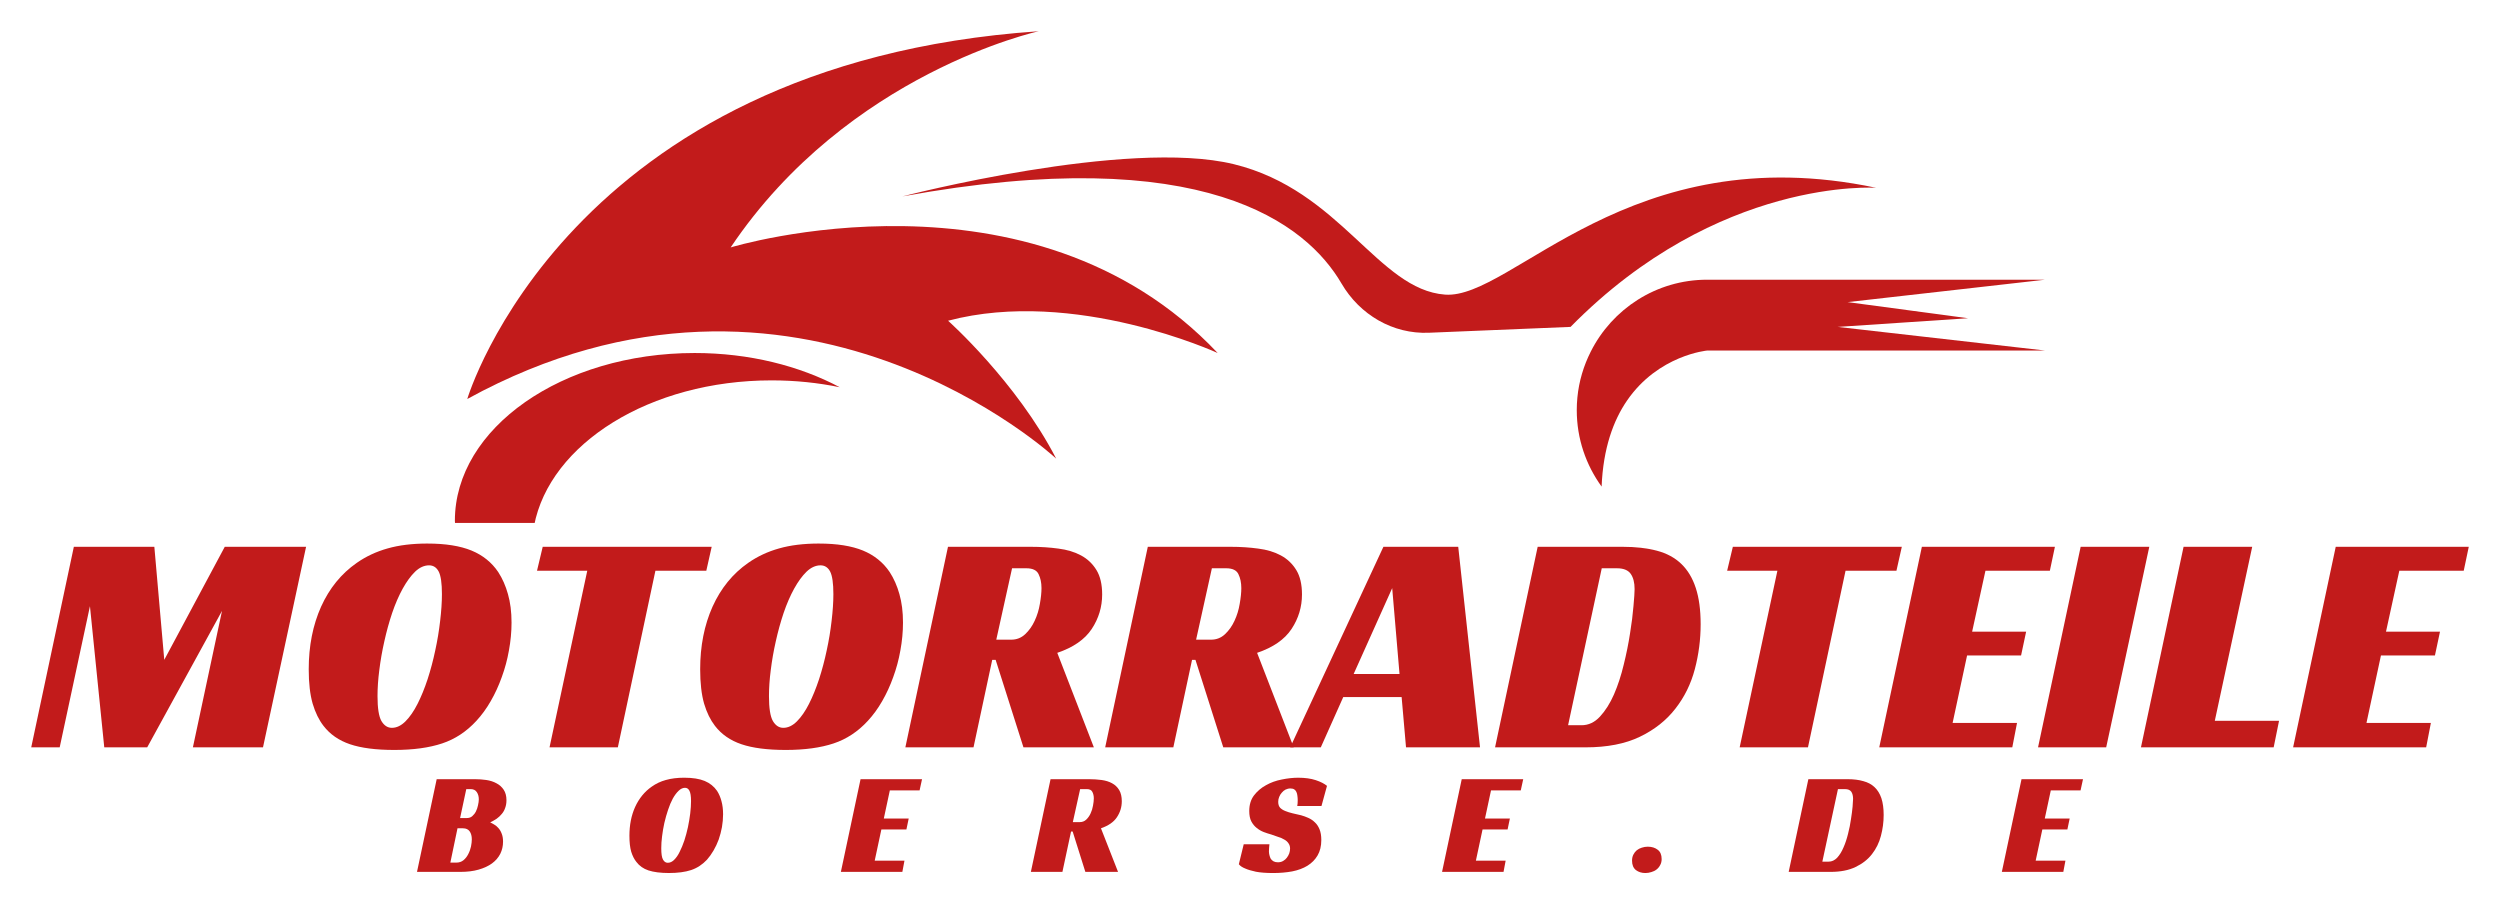
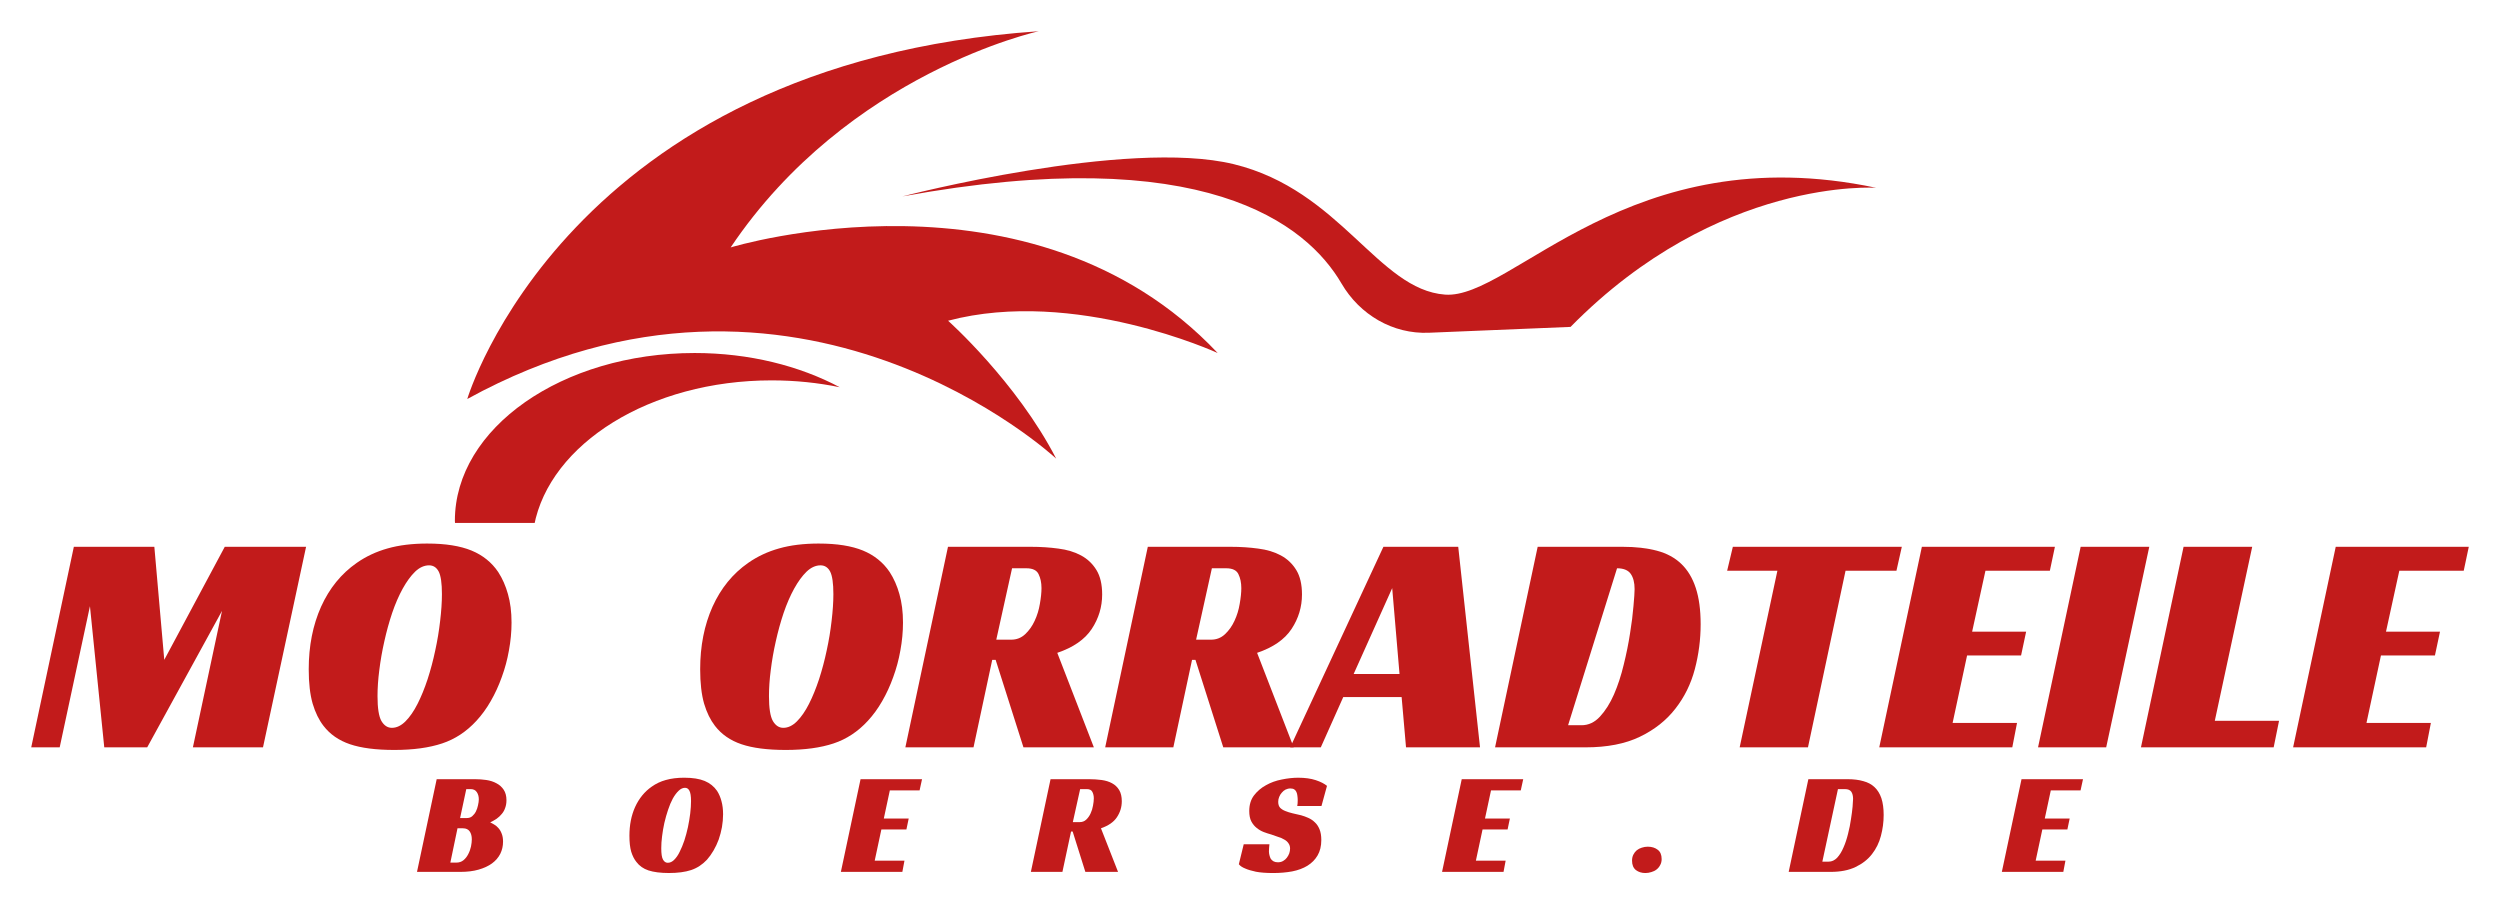
<svg xmlns="http://www.w3.org/2000/svg" width="320.234" zoomAndPan="magnify" viewBox="0 0 240.176 86.873" height="115.83" preserveAspectRatio="xMidYMid" version="1.0" id="svg209">
  <defs id="defs13">
    <g id="g2" />
    <clipPath id="cdc9e0b08b">
      <path d="M 118.668,177 H 156 v 16.656 h -37.332 z m 0,0" clip-rule="nonzero" id="path4" />
    </clipPath>
    <clipPath id="b2adc77c78">
      <path d="m 119,146.406 h 73 V 188 h -73 z m 0,0" clip-rule="nonzero" id="path7" />
    </clipPath>
    <clipPath id="c39e63f078">
-       <path d="m 226,170 h 45.668 v 21 H 226 Z m 0,0" clip-rule="nonzero" id="path10" />
-     </clipPath>
+       </clipPath>
  </defs>
  <g id="g693" transform="translate(-75.776,-143.418)" style="fill:#C21B1B">
    <g id="g593" transform="translate(0.8)" style="fill:#C21B1B">
      <g clip-path="url(#cdc9e0b08b)" id="g21" style="fill:#C21B1B">
        <path fill="#ffffff" d="m 141.711,177.332 c 5.242,0 10.07,1.23 13.941,3.289 -2.074,-0.43 -4.266,-0.66 -6.543,-0.66 -11.68,0 -21.32,6.082 -22.824,13.961 h -7.582 c -0.008,-0.156 -0.027,-0.316 -0.027,-0.477 0,-8.898 10.312,-16.113 23.035,-16.113" fill-opacity="1" fill-rule="nonzero" id="path19" style="fill:#C21B1B" />
      </g>
      <g clip-path="url(#b2adc77c78)" id="g25" style="fill:#C21B1B">
        <path fill="#ffffff" d="m 176.445,187.48 c 0,0 -24.828,-23.156 -56.578,-5.73 0,0 9.551,-32.227 54.906,-35.332 0,0 -18.328,3.984 -29.602,20.77 0,0 28.887,-8.832 46.789,10.145 0,0 -13.727,-6.324 -25.902,-3.102 0,0 6.566,5.848 10.387,13.25" fill-opacity="1" fill-rule="nonzero" id="path23" style="fill:#C21B1B" />
      </g>
      <path fill="#ffffff" d="m 161.645,162.293 c 0,0 21.602,-5.609 31.867,-3.102 10.266,2.508 13.848,12.055 20.293,12.531 6.441,0.477 17.664,-15.277 41.418,-10.262 0,0 -15.16,-1.078 -29.363,13.363 l -13.605,0.562 c -3.473,0.145 -6.648,-1.73 -8.398,-4.727 -3.348,-5.73 -13.207,-13.684 -42.211,-8.367" fill-opacity="1" fill-rule="nonzero" id="path27" style="fill:#C21B1B" />
      <g clip-path="url(#c39e63f078)" id="g31" style="fill:#C21B1B">
        <path fill="#ffffff" d="m 227.801,177.199 c 2.059,-4.094 6.289,-6.91 11.188,-6.91 h 32.465 l -18.977,2.152 11.574,1.551 -12.531,0.832 19.934,2.27 h -32.465 c 0,0 -4.695,0.422 -7.707,4.812 -1.305,1.902 -2.289,4.562 -2.438,8.258 -1.496,-2.066 -2.387,-4.594 -2.387,-7.34 0,-0.41 0.019,-0.816 0.059,-1.219 0.152,-1.574 0.605,-3.059 1.285,-4.406" fill-opacity="1" fill-rule="nonzero" id="path29" style="fill:#C21B1B" />
      </g>
    </g>
    <g id="g584" style="fill:#C21B1B">
      <g fill="#ffffff" fill-opacity="1" id="g39" style="fill:#C21B1B">
        <g transform="translate(78.776,215.216)" id="g37" style="fill:#C21B1B">
          <g id="g35" style="fill:#C21B1B">
            <path d="M 22.266,0 H 15.531 L 18.328,-13.109 11.141,0 h -4.125 L 5.641,-13.562 2.734,0 H 0 l 4.094,-19.266 h 7.734 l 0.953,10.859 5.812,-10.859 h 7.812 z m 0,0" id="path33" style="fill:#C21B1B" />
          </g>
        </g>
      </g>
      <g fill="#ffffff" fill-opacity="1" id="g47" style="fill:#C21B1B">
        <g transform="translate(104.373,215.216)" id="g45" style="fill:#C21B1B">
          <g id="g43" style="fill:#C21B1B">
            <path d="m 12.469,-19.578 c 1.738,0 3.148,0.227 4.234,0.672 1.082,0.449 1.938,1.137 2.562,2.062 0.406,0.625 0.719,1.336 0.938,2.125 0.227,0.793 0.344,1.703 0.344,2.734 0,0.887 -0.086,1.777 -0.25,2.672 -0.156,0.887 -0.387,1.742 -0.688,2.562 -0.293,0.824 -0.648,1.594 -1.062,2.312 -0.406,0.711 -0.867,1.34 -1.375,1.891 C 16.223,-1.516 15.125,-0.789 13.875,-0.375 12.633,0.039 11.102,0.25 9.281,0.25 7.52,0.25 6.102,0.066 5.031,-0.297 3.957,-0.66 3.109,-1.25 2.484,-2.062 2.047,-2.625 1.695,-3.336 1.438,-4.203 1.188,-5.078 1.062,-6.176 1.062,-7.5 c 0,-2.238 0.395,-4.242 1.188,-6.016 0.801,-1.77 1.941,-3.172 3.422,-4.203 0.895,-0.625 1.883,-1.086 2.969,-1.391 1.094,-0.312 2.367,-0.469 3.828,-0.469 z M 9.047,-1.875 c 0.457,0 0.895,-0.207 1.312,-0.625 0.414,-0.414 0.801,-0.973 1.156,-1.672 0.352,-0.695 0.676,-1.488 0.969,-2.375 0.289,-0.895 0.535,-1.816 0.734,-2.766 0.207,-0.945 0.363,-1.891 0.469,-2.828 0.113,-0.945 0.172,-1.805 0.172,-2.578 0,-1.051 -0.105,-1.773 -0.312,-2.172 -0.211,-0.395 -0.516,-0.594 -0.922,-0.594 -0.469,0 -0.918,0.203 -1.344,0.609 -0.418,0.406 -0.812,0.949 -1.188,1.625 -0.375,0.68 -0.715,1.461 -1.016,2.344 -0.293,0.875 -0.543,1.781 -0.75,2.719 -0.211,0.93 -0.371,1.852 -0.484,2.766 -0.117,0.906 -0.172,1.742 -0.172,2.5 0,1.156 0.125,1.953 0.375,2.391 0.258,0.438 0.594,0.656 1,0.656 z m 0,0" id="path41" style="fill:#C21B1B" />
          </g>
        </g>
      </g>
      <g fill="#ffffff" fill-opacity="1" id="g55" style="fill:#C21B1B">
        <g transform="translate(125.148,215.216)" id="g53" style="fill:#C21B1B">
          <g id="g51" style="fill:#C21B1B">
-             <path d="M 18.484,-16.969 H 13.594 L 9.984,0 h -6.562 l 3.625,-16.969 H 2.219 l 0.547,-2.297 H 19 Z m 0,0" id="path49" style="fill:#C21B1B" />
-           </g>
+             </g>
        </g>
      </g>
      <g fill="#ffffff" fill-opacity="1" id="g63" style="fill:#C21B1B">
        <g transform="translate(141.98,215.216)" id="g61" style="fill:#C21B1B">
          <g id="g59" style="fill:#C21B1B">
            <path d="m 12.469,-19.578 c 1.738,0 3.148,0.227 4.234,0.672 1.082,0.449 1.938,1.137 2.562,2.062 0.406,0.625 0.719,1.336 0.938,2.125 0.227,0.793 0.344,1.703 0.344,2.734 0,0.887 -0.086,1.777 -0.25,2.672 -0.156,0.887 -0.387,1.742 -0.688,2.562 -0.293,0.824 -0.648,1.594 -1.062,2.312 -0.406,0.711 -0.867,1.34 -1.375,1.891 C 16.223,-1.516 15.125,-0.789 13.875,-0.375 12.633,0.039 11.102,0.25 9.281,0.25 7.52,0.25 6.102,0.066 5.031,-0.297 3.957,-0.66 3.109,-1.25 2.484,-2.062 2.047,-2.625 1.695,-3.336 1.438,-4.203 1.188,-5.078 1.062,-6.176 1.062,-7.5 c 0,-2.238 0.395,-4.242 1.188,-6.016 0.801,-1.77 1.941,-3.172 3.422,-4.203 0.895,-0.625 1.883,-1.086 2.969,-1.391 1.094,-0.312 2.367,-0.469 3.828,-0.469 z M 9.047,-1.875 c 0.457,0 0.895,-0.207 1.312,-0.625 0.414,-0.414 0.801,-0.973 1.156,-1.672 0.352,-0.695 0.676,-1.488 0.969,-2.375 0.289,-0.895 0.535,-1.816 0.734,-2.766 0.207,-0.945 0.363,-1.891 0.469,-2.828 0.113,-0.945 0.172,-1.805 0.172,-2.578 0,-1.051 -0.105,-1.773 -0.312,-2.172 -0.211,-0.395 -0.516,-0.594 -0.922,-0.594 -0.469,0 -0.918,0.203 -1.344,0.609 -0.418,0.406 -0.812,0.949 -1.188,1.625 -0.375,0.68 -0.715,1.461 -1.016,2.344 -0.293,0.875 -0.543,1.781 -0.75,2.719 -0.211,0.93 -0.371,1.852 -0.484,2.766 -0.117,0.906 -0.172,1.742 -0.172,2.5 0,1.156 0.125,1.953 0.375,2.391 0.258,0.438 0.594,0.656 1,0.656 z m 0,0" id="path57" style="fill:#C21B1B" />
          </g>
        </g>
      </g>
      <g fill="#ffffff" fill-opacity="1" id="g71" style="fill:#C21B1B">
        <g transform="translate(162.755,215.216)" id="g69" style="fill:#C21B1B">
          <g id="g67" style="fill:#C21B1B">
            <path d="m 18.906,-14.688 c 0,1.199 -0.336,2.305 -1,3.312 -0.668,1.012 -1.773,1.777 -3.312,2.297 L 18.109,0 H 11.344 L 8.672,-8.406 H 8.344 L 6.547,0 H 0 l 4.094,-19.266 h 7.984 c 0.926,0 1.801,0.059 2.625,0.172 0.832,0.105 1.555,0.324 2.172,0.656 0.625,0.336 1.117,0.805 1.484,1.406 0.363,0.594 0.547,1.375 0.547,2.344 z m -8.734,4.344 c 0.52,0 0.969,-0.176 1.344,-0.531 0.375,-0.352 0.676,-0.781 0.906,-1.281 0.238,-0.508 0.406,-1.051 0.5,-1.625 0.102,-0.582 0.156,-1.086 0.156,-1.516 0,-0.52 -0.094,-0.969 -0.281,-1.344 -0.18,-0.375 -0.57,-0.562 -1.172,-0.562 H 10.25 l -1.516,6.859 z m 0,0" id="path65" style="fill:#C21B1B" />
          </g>
        </g>
      </g>
      <g fill="#ffffff" fill-opacity="1" id="g79" style="fill:#C21B1B">
        <g transform="translate(181.952,215.216)" id="g77" style="fill:#C21B1B">
          <g id="g75" style="fill:#C21B1B">
            <path d="m 18.906,-14.688 c 0,1.199 -0.336,2.305 -1,3.312 -0.668,1.012 -1.773,1.777 -3.312,2.297 L 18.109,0 H 11.344 L 8.672,-8.406 H 8.344 L 6.547,0 H 0 l 4.094,-19.266 h 7.984 c 0.926,0 1.801,0.059 2.625,0.172 0.832,0.105 1.555,0.324 2.172,0.656 0.625,0.336 1.117,0.805 1.484,1.406 0.363,0.594 0.547,1.375 0.547,2.344 z m -8.734,4.344 c 0.52,0 0.969,-0.176 1.344,-0.531 0.375,-0.352 0.676,-0.781 0.906,-1.281 0.238,-0.508 0.406,-1.051 0.5,-1.625 0.102,-0.582 0.156,-1.086 0.156,-1.516 0,-0.52 -0.094,-0.969 -0.281,-1.344 -0.18,-0.375 -0.57,-0.562 -1.172,-0.562 H 10.25 l -1.516,6.859 z m 0,0" id="path73" style="fill:#C21B1B" />
          </g>
        </g>
      </g>
      <g fill="#ffffff" fill-opacity="1" id="g87" style="fill:#C21B1B">
        <g transform="translate(201.15,215.216)" id="g85" style="fill:#C21B1B">
          <g id="g83" style="fill:#C21B1B">
            <path d="M 16.812,0 H 9.703 L 9.281,-4.828 H 3.672 L 1.516,0 h -2.938 L 7.531,-19.266 h 7.188 z M 4.672,-7.047 h 4.406 l -0.703,-8.25 z m 0,0" id="path81" style="fill:#C21B1B" />
          </g>
        </g>
      </g>
      <g fill="#ffffff" fill-opacity="1" id="g95" style="fill:#C21B1B">
        <g transform="translate(219.407,215.216)" id="g93" style="fill:#C21B1B">
          <g id="g91" style="fill:#C21B1B">
-             <path d="m 0,0 4.094,-19.266 h 8.172 c 1.25,0 2.344,0.125 3.281,0.375 0.945,0.25 1.727,0.672 2.344,1.266 0.613,0.586 1.078,1.355 1.391,2.312 0.312,0.949 0.469,2.109 0.469,3.484 0,1.469 -0.188,2.914 -0.562,4.328 -0.375,1.418 -1,2.684 -1.875,3.797 -0.867,1.117 -2,2.012 -3.406,2.688 C 12.5,-0.336 10.766,0 8.703,0 Z m 8.312,-2.125 c 0.664,0 1.254,-0.273 1.766,-0.828 0.52,-0.562 0.969,-1.27 1.344,-2.125 0.375,-0.863 0.688,-1.816 0.938,-2.859 0.258,-1.039 0.461,-2.047 0.609,-3.016 0.156,-0.969 0.266,-1.836 0.328,-2.609 0.07,-0.77 0.109,-1.316 0.109,-1.641 0,-0.625 -0.125,-1.113 -0.375,-1.469 -0.25,-0.352 -0.688,-0.531 -1.312,-0.531 H 10.25 L 7.016,-2.125 Z m 0,0" id="path89" style="fill:#C21B1B" />
+             <path d="m 0,0 4.094,-19.266 h 8.172 c 1.25,0 2.344,0.125 3.281,0.375 0.945,0.25 1.727,0.672 2.344,1.266 0.613,0.586 1.078,1.355 1.391,2.312 0.312,0.949 0.469,2.109 0.469,3.484 0,1.469 -0.188,2.914 -0.562,4.328 -0.375,1.418 -1,2.684 -1.875,3.797 -0.867,1.117 -2,2.012 -3.406,2.688 C 12.5,-0.336 10.766,0 8.703,0 Z m 8.312,-2.125 c 0.664,0 1.254,-0.273 1.766,-0.828 0.52,-0.562 0.969,-1.27 1.344,-2.125 0.375,-0.863 0.688,-1.816 0.938,-2.859 0.258,-1.039 0.461,-2.047 0.609,-3.016 0.156,-0.969 0.266,-1.836 0.328,-2.609 0.07,-0.77 0.109,-1.316 0.109,-1.641 0,-0.625 -0.125,-1.113 -0.375,-1.469 -0.25,-0.352 -0.688,-0.531 -1.312,-0.531 L 7.016,-2.125 Z m 0,0" id="path89" style="fill:#C21B1B" />
          </g>
        </g>
      </g>
      <g fill="#ffffff" fill-opacity="1" id="g103" style="fill:#C21B1B">
        <g transform="translate(239.485,215.216)" id="g101" style="fill:#C21B1B">
          <g id="g99" style="fill:#C21B1B">
            <path d="M 18.484,-16.969 H 13.594 L 9.984,0 h -6.562 l 3.625,-16.969 H 2.219 l 0.547,-2.297 H 19 Z m 0,0" id="path97" style="fill:#C21B1B" />
          </g>
        </g>
      </g>
      <g fill="#ffffff" fill-opacity="1" id="g111" style="fill:#C21B1B">
        <g transform="translate(256.317,215.216)" id="g109" style="fill:#C21B1B">
          <g id="g107" style="fill:#C21B1B">
            <path d="M 4.094,-19.266 H 16.875 l -0.484,2.297 h -6.188 l -1.281,5.859 h 5.188 L 13.625,-8.828 H 8.438 L 7.047,-2.344 h 6.188 L 12.781,0 H 0 Z m 0,0" id="path105" style="fill:#C21B1B" />
          </g>
        </g>
      </g>
      <g fill="#ffffff" fill-opacity="1" id="g119" style="fill:#C21B1B">
        <g transform="translate(271.572,215.216)" id="g117" style="fill:#C21B1B">
          <g id="g115" style="fill:#C21B1B">
            <path d="M 6.547,0 H 0 l 4.094,-19.266 h 6.594 z m 0,0" id="path113" style="fill:#C21B1B" />
          </g>
        </g>
      </g>
      <g fill="#ffffff" fill-opacity="1" id="g127" style="fill:#C21B1B">
        <g transform="translate(281.459,215.216)" id="g125" style="fill:#C21B1B">
          <g id="g123" style="fill:#C21B1B">
            <path d="m 4.094,-19.266 h 6.594 l -3.594,16.719 h 6.172 L 12.75,0 H 0 Z m 0,0" id="path121" style="fill:#C21B1B" />
          </g>
        </g>
      </g>
      <g fill="#ffffff" fill-opacity="1" id="g135" style="fill:#C21B1B">
        <g transform="translate(296.077,215.216)" id="g133" style="fill:#C21B1B">
          <g id="g131" style="fill:#C21B1B">
            <path d="M 4.094,-19.266 H 16.875 l -0.484,2.297 h -6.188 l -1.281,5.859 h 5.188 L 13.625,-8.828 H 8.438 L 7.047,-2.344 h 6.188 L 12.781,0 H 0 Z m 0,0" id="path129" style="fill:#C21B1B" />
          </g>
        </g>
      </g>
    </g>
    <g id="g530" transform="translate(0.433)" style="fill:#C21B1B">
      <g fill="#ffffff" fill-opacity="1" id="g143" style="fill:#C21B1B">
        <g transform="translate(115.404,227.181)" id="g141" style="fill:#C21B1B">
          <g id="g139" style="fill:#C21B1B">
            <path d="m 8.594,-6.875 c 0,0.273 -0.043,0.516 -0.125,0.734 -0.074,0.219 -0.184,0.414 -0.328,0.578 -0.137,0.168 -0.297,0.32 -0.484,0.453 -0.188,0.125 -0.398,0.246 -0.625,0.359 0.102,0.043 0.223,0.105 0.359,0.188 0.145,0.074 0.281,0.184 0.406,0.328 0.133,0.137 0.242,0.312 0.328,0.531 0.094,0.219 0.141,0.484 0.141,0.797 0,0.43 -0.09,0.82 -0.266,1.172 -0.18,0.355 -0.445,0.664 -0.797,0.922 -0.344,0.25 -0.773,0.449 -1.281,0.594 C 5.41,-0.07 4.82,0 4.156,0 H 0 l 1.891,-8.906 h 3.688 c 0.363,0 0.723,0.027 1.078,0.078 0.363,0.055 0.688,0.156 0.969,0.312 0.289,0.148 0.523,0.355 0.703,0.625 0.176,0.262 0.266,0.602 0.266,1.016 z m -3.812,1.703 c 0.207,0 0.379,-0.055 0.516,-0.172 C 5.441,-5.469 5.562,-5.617 5.656,-5.797 5.75,-5.984 5.816,-6.18 5.859,-6.391 5.91,-6.609 5.938,-6.801 5.938,-6.969 c 0,-0.27 -0.062,-0.5 -0.188,-0.688 C 5.625,-7.852 5.426,-7.953 5.156,-7.953 H 4.734 l -0.594,2.781 z m -1.016,4.281 c 0.281,0 0.516,-0.078 0.703,-0.234 0.188,-0.156 0.336,-0.348 0.453,-0.578 C 5.047,-1.941 5.133,-2.188 5.188,-2.438 5.238,-2.695 5.266,-2.926 5.266,-3.125 5.266,-3.445 5.195,-3.703 5.062,-3.891 4.926,-4.086 4.711,-4.188 4.422,-4.188 h -0.531 l -0.688,3.297 z m 0,0" id="path137" style="fill:#C21B1B" />
          </g>
        </g>
      </g>
      <g fill="#ffffff" fill-opacity="1" id="g151" style="fill:#C21B1B">
        <g transform="translate(135.324,227.181)" id="g149" style="fill:#C21B1B">
          <g id="g147" style="fill:#C21B1B">
            <path d="m 5.766,-9.047 c 0.801,0 1.453,0.105 1.953,0.312 0.5,0.211 0.895,0.527 1.188,0.953 0.188,0.293 0.328,0.621 0.422,0.984 0.102,0.367 0.156,0.789 0.156,1.266 0,0.406 -0.039,0.82 -0.109,1.234 -0.074,0.406 -0.18,0.805 -0.312,1.188 -0.137,0.375 -0.305,0.73 -0.5,1.062 -0.188,0.324 -0.398,0.617 -0.625,0.875 -0.438,0.469 -0.949,0.805 -1.531,1 -0.574,0.188 -1.281,0.281 -2.125,0.281 -0.812,0 -1.469,-0.086 -1.969,-0.25 -0.492,-0.164 -0.875,-0.438 -1.156,-0.812 -0.211,-0.258 -0.375,-0.586 -0.5,-0.984 -0.117,-0.406 -0.172,-0.914 -0.172,-1.531 0,-1.031 0.18,-1.953 0.547,-2.766 0.375,-0.82 0.906,-1.473 1.594,-1.953 0.406,-0.289 0.859,-0.504 1.359,-0.641 0.508,-0.145 1.102,-0.219 1.781,-0.219 z M 4.172,-0.875 c 0.219,0 0.422,-0.094 0.609,-0.281 0.195,-0.188 0.375,-0.441 0.531,-0.766 0.164,-0.32 0.316,-0.688 0.453,-1.094 0.133,-0.414 0.25,-0.844 0.344,-1.281 0.094,-0.445 0.164,-0.883 0.219,-1.312 0.051,-0.438 0.078,-0.832 0.078,-1.188 0,-0.488 -0.055,-0.82 -0.156,-1 -0.094,-0.188 -0.234,-0.281 -0.422,-0.281 -0.211,0 -0.414,0.094 -0.609,0.281 -0.199,0.188 -0.387,0.438 -0.562,0.75 C 4.488,-6.734 4.336,-6.375 4.203,-5.969 4.066,-5.562 3.945,-5.141 3.844,-4.703 3.75,-4.273 3.676,-3.848 3.625,-3.422 c -0.055,0.418 -0.078,0.805 -0.078,1.156 0,0.531 0.055,0.898 0.172,1.094 C 3.832,-0.973 3.984,-0.875 4.172,-0.875 Z m 0,0" id="path145" style="fill:#C21B1B" />
          </g>
        </g>
      </g>
      <g fill="#ffffff" fill-opacity="1" id="g159" style="fill:#C21B1B">
        <g transform="translate(156.126,227.181)" id="g157" style="fill:#C21B1B">
          <g id="g155" style="fill:#C21B1B">
            <path d="m 1.891,-8.906 h 5.906 L 7.562,-7.828 H 4.703 L 4.125,-5.125 h 2.391 l -0.219,1.047 h -2.406 l -0.641,3 H 6.109 L 5.906,0 H 0 Z m 0,0" id="path153" style="fill:#C21B1B" />
          </g>
        </g>
      </g>
      <g fill="#ffffff" fill-opacity="1" id="g167" style="fill:#C21B1B">
        <g transform="translate(174.379,227.181)" id="g165" style="fill:#C21B1B">
          <g id="g163" style="fill:#C21B1B">
            <path d="m 8.734,-6.781 c 0,0.555 -0.156,1.062 -0.469,1.531 -0.305,0.461 -0.812,0.812 -1.531,1.062 L 8.375,0 H 5.234 L 4.016,-3.875 H 3.859 L 3.031,0 H 0 l 1.891,-8.906 h 3.688 c 0.426,0 0.832,0.027 1.219,0.078 0.383,0.055 0.719,0.156 1,0.312 0.289,0.156 0.52,0.375 0.688,0.656 0.164,0.273 0.25,0.633 0.25,1.078 z m -4.047,2 c 0.25,0 0.457,-0.078 0.625,-0.234 0.176,-0.164 0.316,-0.363 0.422,-0.594 0.113,-0.238 0.191,-0.488 0.234,-0.75 C 6.02,-6.629 6.047,-6.863 6.047,-7.062 6.047,-7.301 6,-7.508 5.906,-7.688 5.82,-7.863 5.645,-7.953 5.375,-7.953 H 4.734 L 4.031,-4.781 Z m 0,0" id="path161" style="fill:#C21B1B" />
          </g>
        </g>
      </g>
      <g fill="#ffffff" fill-opacity="1" id="g175" style="fill:#C21B1B">
        <g transform="translate(194.453,227.181)" id="g173" style="fill:#C21B1B">
          <g id="g171" style="fill:#C21B1B">
            <path d="M 5.516,-6.328 C 5.547,-6.461 5.562,-6.648 5.562,-6.891 5.562,-7.035 5.551,-7.176 5.531,-7.312 5.52,-7.445 5.488,-7.566 5.438,-7.672 c -0.043,-0.102 -0.109,-0.188 -0.203,-0.25 -0.094,-0.062 -0.219,-0.094 -0.375,-0.094 -0.168,0 -0.324,0.039 -0.469,0.109 -0.137,0.074 -0.258,0.172 -0.359,0.297 -0.105,0.117 -0.188,0.25 -0.25,0.406 -0.062,0.148 -0.094,0.305 -0.094,0.469 0,0.25 0.062,0.445 0.188,0.578 0.125,0.125 0.289,0.23 0.5,0.312 0.207,0.086 0.441,0.156 0.703,0.219 0.258,0.055 0.531,0.117 0.812,0.188 0.227,0.062 0.457,0.148 0.688,0.25 0.238,0.105 0.445,0.246 0.625,0.422 0.188,0.168 0.336,0.391 0.453,0.672 0.113,0.273 0.172,0.617 0.172,1.031 0,0.586 -0.121,1.078 -0.359,1.484 C 7.238,-1.18 6.914,-0.852 6.5,-0.594 c -0.406,0.25 -0.898,0.434 -1.469,0.547 -0.562,0.102 -1.172,0.156 -1.828,0.156 -0.68,0 -1.23,-0.043 -1.656,-0.125 -0.43,-0.094 -0.762,-0.191 -1,-0.297 C 0.254,-0.426 0.039,-0.566 -0.094,-0.734 L 0.375,-2.656 H 2.844 C 2.832,-2.562 2.82,-2.441 2.812,-2.297 2.801,-2.16 2.797,-2.051 2.797,-1.969 c 0,0.117 0.016,0.234 0.047,0.359 0.031,0.125 0.07,0.242 0.125,0.344 0.062,0.094 0.148,0.18 0.266,0.25 0.113,0.062 0.254,0.094 0.422,0.094 0.188,0 0.352,-0.039 0.5,-0.125 0.145,-0.082 0.266,-0.188 0.359,-0.312 C 4.617,-1.492 4.695,-1.633 4.75,-1.781 4.801,-1.938 4.828,-2.094 4.828,-2.25 c 0,-0.195 -0.055,-0.363 -0.156,-0.5 C 4.578,-2.895 4.441,-3.016 4.266,-3.109 4.098,-3.211 3.906,-3.297 3.688,-3.359 3.469,-3.43 3.242,-3.508 3.016,-3.594 2.785,-3.656 2.547,-3.734 2.297,-3.828 2.055,-3.922 1.832,-4.051 1.625,-4.219 c -0.211,-0.164 -0.383,-0.375 -0.516,-0.625 -0.137,-0.258 -0.203,-0.594 -0.203,-1 0,-0.594 0.148,-1.094 0.453,-1.5 0.312,-0.406 0.695,-0.734 1.156,-0.984 0.457,-0.258 0.961,-0.441 1.516,-0.547 0.551,-0.113 1.078,-0.172 1.578,-0.172 0.656,0 1.219,0.078 1.688,0.234 0.469,0.156 0.828,0.34 1.078,0.547 l -0.531,1.938 z m 0,0" id="path169" style="fill:#C21B1B" />
          </g>
        </g>
      </g>
      <g fill="#ffffff" fill-opacity="1" id="g183" style="fill:#C21B1B">
        <g transform="translate(213.882,227.181)" id="g181" style="fill:#C21B1B">
          <g id="g179" style="fill:#C21B1B">
            <path d="m 1.891,-8.906 h 5.906 L 7.562,-7.828 H 4.703 L 4.125,-5.125 h 2.391 l -0.219,1.047 h -2.406 l -0.641,3 H 6.109 L 5.906,0 H 0 Z m 0,0" id="path177" style="fill:#C21B1B" />
          </g>
        </g>
      </g>
      <g fill="#ffffff" fill-opacity="1" id="g191" style="fill:#C21B1B">
        <g transform="translate(232.135,227.181)" id="g189" style="fill:#C21B1B">
          <g id="g187" style="fill:#C21B1B">
            <path d="m 2.844,-1.234 c 0,0.219 -0.047,0.414 -0.141,0.578 -0.086,0.168 -0.199,0.309 -0.344,0.422 -0.148,0.117 -0.312,0.199 -0.5,0.25 -0.188,0.062 -0.383,0.094 -0.578,0.094 -0.355,0 -0.656,-0.094 -0.906,-0.281 -0.25,-0.195 -0.375,-0.5 -0.375,-0.906 0,-0.219 0.039,-0.41 0.125,-0.578 0.082,-0.164 0.191,-0.305 0.328,-0.422 0.145,-0.113 0.305,-0.195 0.484,-0.25 0.188,-0.062 0.379,-0.094 0.578,-0.094 0.383,0 0.703,0.102 0.953,0.297 0.25,0.188 0.375,0.484 0.375,0.891 z m 0,0" id="path185" style="fill:#C21B1B" />
          </g>
        </g>
      </g>
      <g fill="#ffffff" fill-opacity="1" id="g199" style="fill:#C21B1B">
        <g transform="translate(247.182,227.181)" id="g197" style="fill:#C21B1B">
          <g id="g195" style="fill:#C21B1B">
            <path d="M 0,0 1.891,-8.906 H 5.656 c 0.582,0 1.086,0.062 1.516,0.188 0.438,0.117 0.797,0.309 1.078,0.578 0.289,0.273 0.508,0.625 0.656,1.062 0.145,0.438 0.219,0.977 0.219,1.609 0,0.688 -0.09,1.359 -0.266,2.016 C 8.691,-2.805 8.406,-2.223 8,-1.703 7.602,-1.191 7.078,-0.781 6.422,-0.469 5.773,-0.156 4.973,0 4.016,0 Z m 3.844,-0.984 c 0.301,0 0.57,-0.125 0.812,-0.375 0.238,-0.258 0.441,-0.586 0.609,-0.984 0.176,-0.395 0.32,-0.832 0.438,-1.312 0.125,-0.488 0.219,-0.957 0.281,-1.406 0.07,-0.445 0.125,-0.848 0.156,-1.203 0.031,-0.352 0.047,-0.602 0.047,-0.75 0,-0.289 -0.059,-0.52 -0.172,-0.688 -0.117,-0.164 -0.32,-0.25 -0.609,-0.25 H 4.734 l -1.5,6.969 z m 0,0" id="path193" style="fill:#C21B1B" />
          </g>
        </g>
      </g>
      <g fill="#ffffff" fill-opacity="1" id="g207" style="fill:#C21B1B">
        <g transform="translate(267.661,227.181)" id="g205" style="fill:#C21B1B">
          <g id="g203" style="fill:#C21B1B">
            <path d="m 1.891,-8.906 h 5.906 L 7.562,-7.828 H 4.703 L 4.125,-5.125 h 2.391 l -0.219,1.047 h -2.406 l -0.641,3 H 6.109 L 5.906,0 H 0 Z m 0,0" id="path201" style="fill:#C21B1B" />
          </g>
        </g>
      </g>
    </g>
  </g>
</svg>